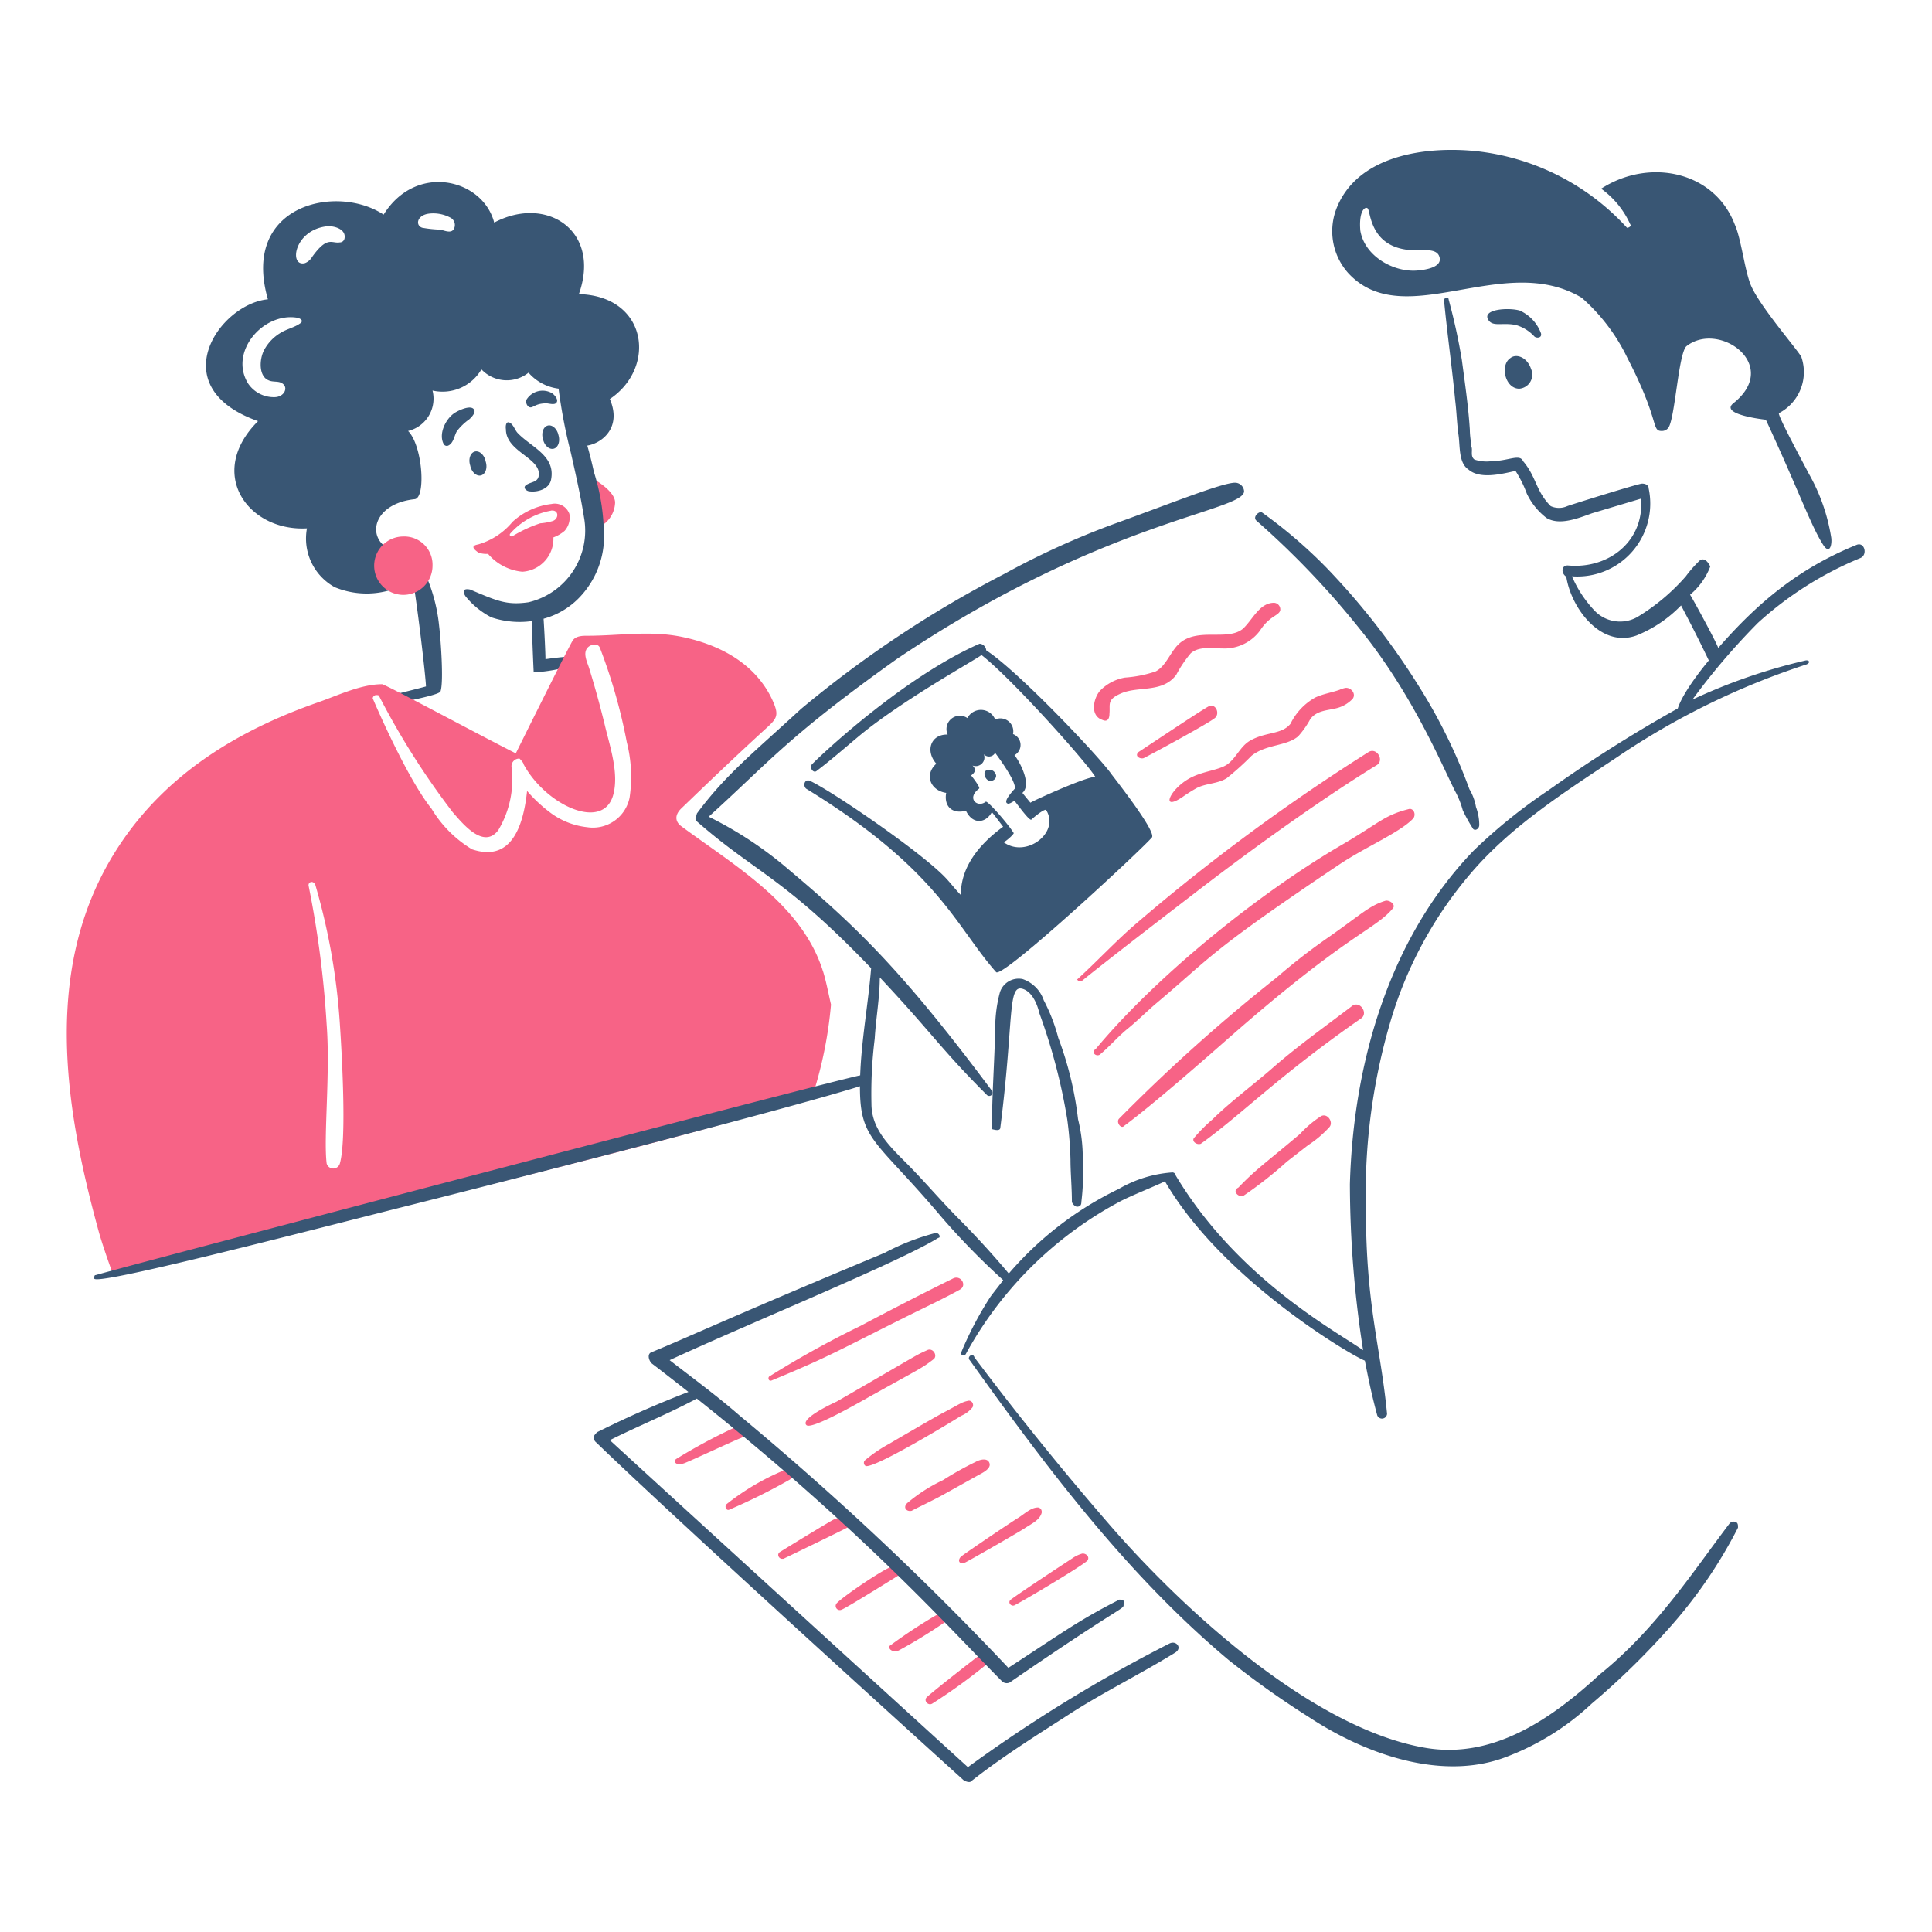
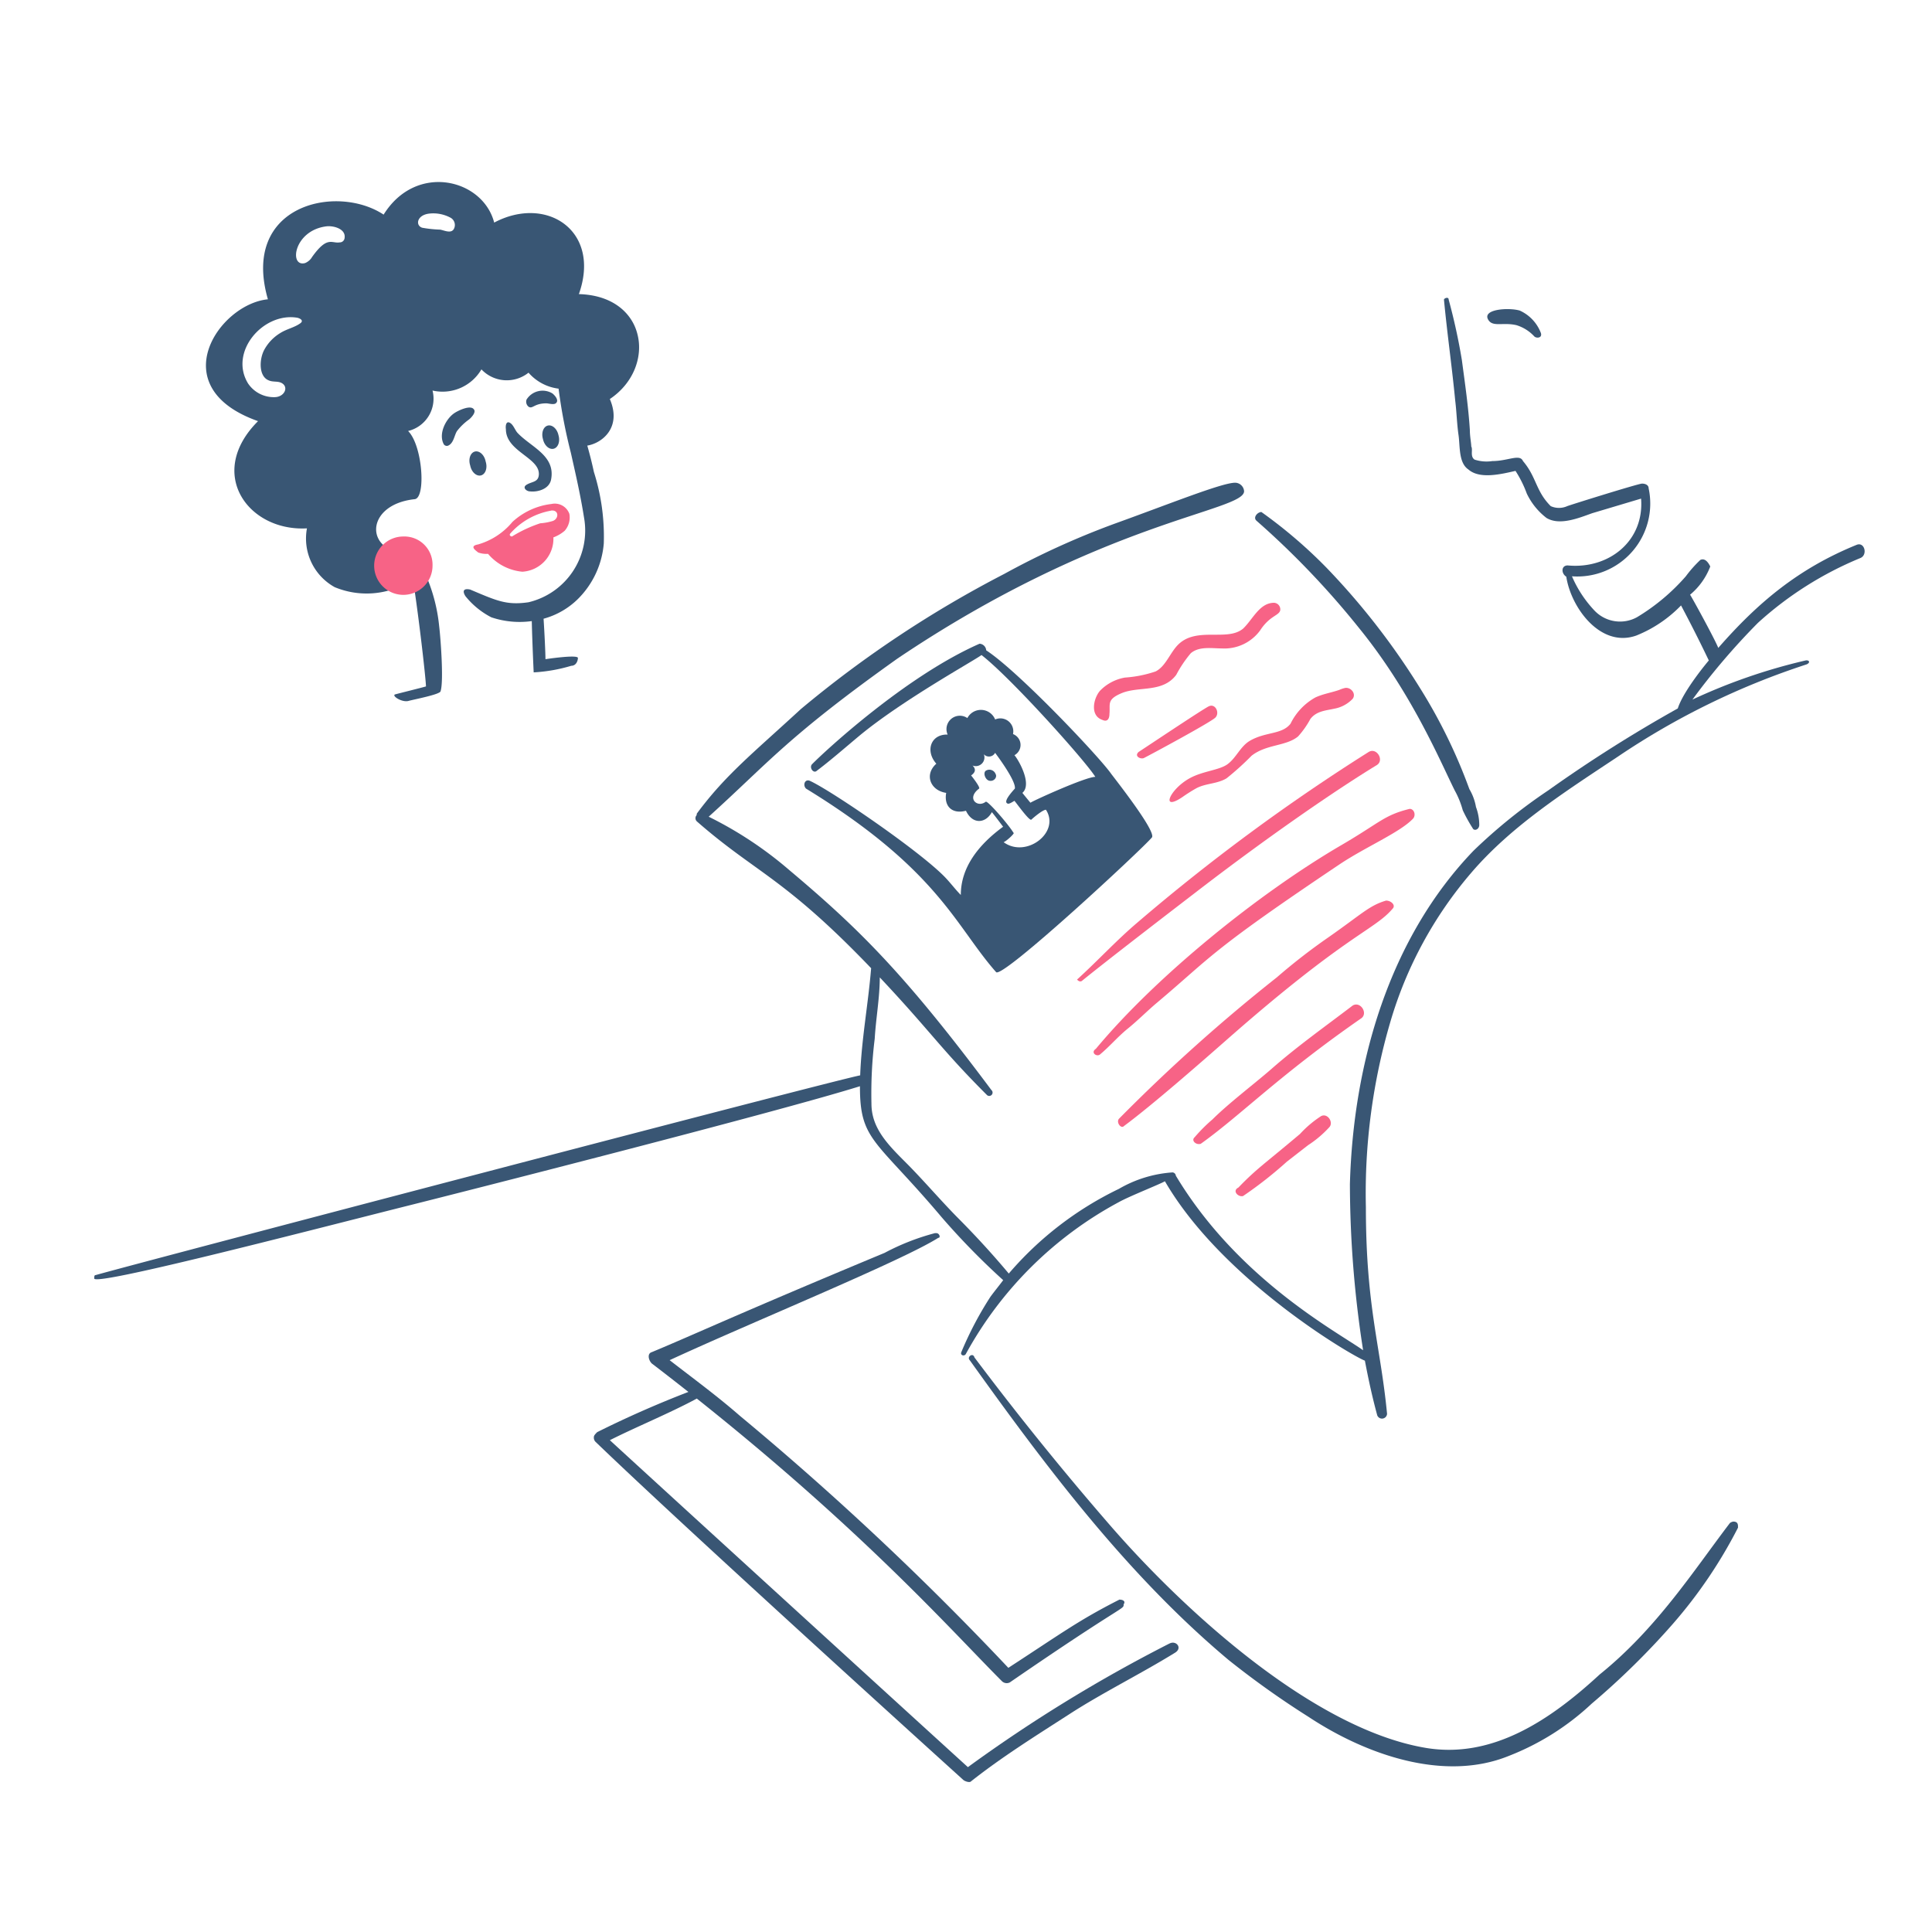
<svg xmlns="http://www.w3.org/2000/svg" viewBox="-0.5 -0.5 48 48" height="480" width="480">
  <desc>Job Interview 2 Streamline Illustration: https://streamlinehq.com</desc>
-   <path d="M21.197 34.148c1.205-.672 1.196-.648 1.496-.877.106-.08 0-.28-.141-.234-.345.157-.09.03-2.268 1.286-.257.118-.896.441-.748.584.133.126 1.405-.617 1.661-.76m2.186.527a.7.7 0 0 0 .28-.212.1.1 0 0 0 .012-.058.105.105 0 0 0-.105-.105c-.188.037-.222.085-.643.304-.192.1-1.277.732-1.32.76a3.6 3.6 0 0 0-.62.42c-.053.053-.01.157.058.141.337-.033 2.05-1.069 2.337-1.25m-.408 1.939.818-.456c.105-.058.337-.163.292-.304-.049-.151-.257-.082-.34-.035a8 8 0 0 0-.817.456 4 4 0 0 0-.877.561c-.128.105-.035.235.105.199 0-.01.55-.268.819-.421m1.986.854c.162-.108.374-.199.421-.386v-.023a.103.103 0 0 0-.094-.105c-.175 0-.339.164-.49.257-.18.11-1.248.83-1.415.958-.094.082-.07.21.094.152 0 .012 1.33-.75 1.485-.853m-8.463-1.613c.13-.045 1.134-.514 1.391-.62a.15.15 0 0 0 .105-.187.14.14 0 0 0-.188-.105 14 14 0 0 0-1.507.806c-.081.06-.01.179.2.106m2.618.409a.138.138 0 0 0-.071-.257.2.2 0 0 0-.07.024 6 6 0 0 0-1.426.841c-.053.053-.01.157.058.141a15 15 0 0 0 1.509-.749m-.152 1.964s1.53-.737 1.648-.807c.058-.023-.21-.198-.293-.198a.2.2 0 0 0-.094.023c-.117.058-1.133.678-1.355.818a.08.08 0 0 0-.036.07.1.1 0 0 0 .094.095Zm1.449 1.263c.129-.048 1.437-.866 1.437-.866.035-.035-.117-.188-.188-.198-.128 0-1.219.733-1.379.911a.102.102 0 0 0 .13.152m1.414 1.017a13 13 0 0 0 1.18-.725c.06-.094-.012-.248-.128-.222a13 13 0 0 0-1.274.83c-.047.023.012.187.222.117m2.232.304c.024-.024-.151-.235-.175-.222-.058.035-1.141.88-1.356 1.075-.091.084.024.222.129.165a14 14 0 0 0 1.402-1.018m-5.388-7.013c1.435-.592 1.645-.74 3.495-1.66.398-.197.796-.383 1.18-.596.188-.104.026-.37-.164-.28a88 88 0 0 0-2.303 1.18 24 24 0 0 0-2.256 1.25c-.057.024-.034.14.048.106m6.031 5.587c.316-.165 1.684-.982 1.812-1.11.07-.094-.035-.188-.128-.176a.8.8 0 0 0-.246.118s-1.25.818-1.531 1.028c-.082.07.011.175.093.14M14.126 11.333c-.035 0 .164 1.297.164 1.297a.7.7 0 0 0 .492-.643c0-.327-.656-.654-.656-.654" fill="#f76386" />
  <path d="M12.069 10.164c0 .557.852.707.818 1.134-.015.186-.174.164-.304.245-.116.07 0 .165.082.165.198.023.48-.059.526-.292.117-.596-.494-.804-.83-1.158-.068-.071-.105-.211-.199-.257s-.105.093-.093.163m-1.543.374a.09.09 0 0 0 .105.035c.14-.058.155-.255.222-.362a1.4 1.4 0 0 1 .304-.292c.057-.049.175-.176.118-.246-.082-.128-.409.036-.491.094-.209.143-.398.514-.258.771m2.104-.935c.104.07.132-.082.444-.082.058 0 .199.047.245-.011.07-.071-.035-.188-.094-.235a.47.47 0 0 0-.643.152.16.16 0 0 0 .048.176" fill="#395674" />
  <path d="M13.882 6.807c.56-1.578-.807-2.466-2.104-1.777-.28-1.087-1.94-1.496-2.747-.198-1.168-.772-3.553-.246-2.875 2.104-1.215.117-2.63 2.185-.245 3.027-1.298 1.297-.246 2.746 1.215 2.664a1.38 1.38 0 0 0 .69 1.461 2.07 2.07 0 0 0 1.823-.117 1 1 0 0 0 .094-.222c.141.795.35 2.63.35 2.805-.117.035-.642.164-.77.199-.082.035.164.198.326.164.118-.035.807-.164.807-.245.082-.246 0-1.333-.035-1.613a4.2 4.2 0 0 0-.526-1.66c0-.012-.023-.012-.047 0 .024-.094.047-.164.047-.164-1.332.164-1.412-1.191-.082-1.333.282-.03.199-1.332-.164-1.694a.826.826 0 0 0 .607-1.005 1.12 1.12 0 0 0 1.215-.526.866.866 0 0 0 1.17.082 1.18 1.18 0 0 0 .747.397 13 13 0 0 0 .304 1.59c.118.526.24 1.052.328 1.613a1.83 1.83 0 0 1-1.38 2.104c-.547.078-.782-.034-1.449-.316-.164-.035-.199.035-.117.165a2 2 0 0 0 .643.525 2.2 2.2 0 0 0 1.005.094c.011.503.047 1.274.047 1.274a4 4 0 0 0 .935-.164c.117 0 .164-.118.164-.199-.035-.082-.806.035-.806.035 0-.14-.024-.654-.047-1.005a1.94 1.94 0 0 0 .853-.49 2.2 2.2 0 0 0 .643-1.38 5.3 5.3 0 0 0-.246-1.777 10 10 0 0 0-.164-.654c.362-.059.865-.444.56-1.157 1.171-.784.937-2.56-.77-2.607m-6.92.725c-.15.108-.338.14-.502.245a1.1 1.1 0 0 0-.397.42c-.124.24-.132.647.105.749.117.058.246.01.35.082.155.106.041.333-.188.339a.77.77 0 0 1-.666-.34c-.477-.777.362-1.76 1.204-1.636.083.011.19.072.095.14m.982-2.01c-.202.038-.305-.176-.69.363a.36.36 0 0 1-.175.152c-.403.108-.282-.808.526-.912.176-.023.494.059.456.292a.12.12 0 0 1-.117.106m2.829-.329c-.07.118-.246.026-.339.012a3 3 0 0 1-.444-.047c-.172-.054-.138-.309.164-.35a.9.9 0 0 1 .526.094.207.207 0 0 1 .093.292" fill="#395674" />
-   <path d="M19.946 23.629c-.519-1.652-2.17-2.605-3.518-3.6-.162-.12-.166-.284 0-.445.679-.654 1.401-1.346 2.104-1.986.276-.251.327-.328.165-.69-.324-.717-1.023-1.32-2.221-1.578-.804-.174-1.578-.035-2.384-.035-.118 0-.28 0-.363.117-.164.28-1.414 2.805-1.414 2.805-.97-.49-3.156-1.67-3.32-1.718-.525 0-1.089.274-1.577.445-1.998.696-3.794 1.78-4.98 3.6-1.898 2.913-1.348 6.406-.49 9.536.077.282.245.772.362 1.087.199 0 17.228-4.044 17.392-4.488a10.3 10.3 0 0 0 .444-2.221c-.07-.304-.121-.582-.199-.83M7.616 24.96a25 25 0 0 0-.445-3.435c-.035-.117.118-.164.165-.035a16 16 0 0 1 .607 3.435c.04.601.18 2.864 0 3.483a.17.17 0 0 1-.327 0c-.081-.643.092-2.242 0-3.448m4.897-6.463c.556 1.015 1.965 1.658 2.22.76.15-.526-.073-1.191-.198-1.706a24 24 0 0 0-.398-1.45c-.047-.151-.166-.376-.035-.514.08-.083.257-.117.304.012a13.6 13.6 0 0 1 .666 2.338 3.5 3.5 0 0 1 .07 1.379.93.93 0 0 1-1.051.736 1.86 1.86 0 0 1-.935-.374 3.6 3.6 0 0 1-.561-.527c-.103.977-.44 1.76-1.368 1.45a2.95 2.95 0 0 1-1.004-1.006C9.579 18.79 8.76 16.85 8.76 16.85a.09.09 0 0 1 .082-.081c.035 0 .082 0 .082.035a19.3 19.3 0 0 0 1.823 2.875c.245.28.771.935 1.134.444a2.46 2.46 0 0 0 .327-1.578.19.19 0 0 1 .199-.198c.024.023.105.105.105.152Z" fill="#f76386" />
  <path d="M30.711 12.432a21 21 0 0 1 2.548 2.664c1.321 1.622 2.037 3.35 2.384 4.044a2.2 2.2 0 0 1 .199.491 4 4 0 0 0 .245.444c.036.082.165.036.165-.081a1.3 1.3 0 0 0-.082-.445 1.3 1.3 0 0 0-.164-.444 13.3 13.3 0 0 0-1.25-2.548 17.8 17.8 0 0 0-2.304-2.957 12 12 0 0 0-1.613-1.379c-.093 0-.21.129-.128.21m-7.117 20.864c1.905 2.664 3.913 5.336 6.428 7.445a22 22 0 0 0 1.987 1.414c1.437.95 3.377 1.623 4.98.97a6.4 6.4 0 0 0 2.056-1.297 19 19 0 0 0 2.021-1.987 11.8 11.8 0 0 0 1.614-2.385v-.035c0-.082-.036-.117-.118-.117a.2.2 0 0 0-.082.035c-.889 1.164-1.815 2.62-3.237 3.764-1.234 1.139-2.67 2.102-4.324 1.823-2.767-.466-5.952-3.363-7.808-5.493a76 76 0 0 1-3.401-4.207c-.035-.13-.199-.012-.116.07" fill="#395674" />
  <path d="M28.56 40.33a37 37 0 0 0-5.013 3.074c-2.35-2.138-8.287-7.562-8.895-8.123.62-.315 1.51-.681 2.16-1.034 4.186 3.33 6.368 5.81 7.577 7.018a.17.17 0 0 0 .198.035c2.89-1.987 2.829-1.804 2.829-1.94.058-.082-.024-.118-.105-.118-1.017.517-1.428.83-2.759 1.695a75 75 0 0 0-6.674-6.265c-.561-.49-1.169-.935-1.741-1.379 1.985-.92 5.753-2.457 6.674-3.039.067 0 .029-.117-.047-.117h-.036a5.8 5.8 0 0 0-1.25.49c-3.669 1.527-4.744 2.035-5.786 2.467-.117.035-.081.198 0 .28q.458.35.911.708a26 26 0 0 0-2.266.999c-.035.035-.082.081-.082.117a.15.15 0 0 0 .035.118c2.31 2.227 9.14 8.403 9.14 8.403.035.035.164.082.199.035.77-.608 1.612-1.133 2.43-1.66.807-.525 1.777-1.004 2.63-1.53.199-.117.035-.315-.129-.233M12.99 10.41a.28.199 75.678 1 0 .385-.098.28.199 75.678 1 0-.385.098m-1.808.654a.28.199 75.678 1 0 .384-.098.28.199 75.678 1 0-.384.098m16.934 9.246c.118-.118-.69-1.17-1.005-1.579-.28-.409-2.303-2.548-3.109-3.074a.176.176 0 0 0-.165-.164c-1.834.806-3.842 2.668-4.16 2.992-.082.083.035.245.117.164.327-.245.714-.583 1.052-.865 1.066-.886 2.875-1.881 3.039-2.01.725.561 2.583 2.63 2.828 3.027-.245 0-1.577.608-1.612.643 0 0-.165-.199-.2-.245.258-.223-.117-.854-.198-.936a.289.289 0 0 0-.035-.525.322.322 0 0 0-.444-.363.381.381 0 0 0-.69-.035.332.332 0 0 0-.49.41c-.421-.012-.562.408-.281.724-.304.269-.152.666.245.725-.058.315.129.537.491.444.165.35.491.315.643.035.035.035.28.362.28.362-.607.444-1.051 1.005-1.051 1.695-.118-.118-.244-.282-.363-.41-.601-.648-2.91-2.22-3.4-2.431-.118-.035-.165.118-.082.199 3.294 2.019 3.71 3.414 4.722 4.559.153.174 3.623-3.05 3.868-3.343m-3.436-.118c-.118-.2-.644-.808-.69-.772-.202.16-.49-.082-.164-.327.035-.035-.199-.327-.199-.327.118-.082.118-.165.035-.246a.216.216 0 0 0 .281-.28.172.172 0 0 0 .28-.035s.526.69.491.888c-.222.245-.256.349-.175.374.035.011.105-.035.164-.07.035.034.374.514.421.467.035-.035.28-.245.362-.245.363.56-.49 1.215-1.051.806.081-.034.292-.233.245-.233" fill="#395674" />
  <path d="M24.236 18.731a.166.166 0 0 0-.246-.081c-.071.056-.01.22.082.245.118.032.21-.082.164-.164" fill="#395674" />
  <path d="M26.375 23.874c.633-.517 2.467-1.923 2.793-2.174 1.828-1.41 3.529-2.577 4.536-3.19.197-.12 0-.447-.199-.328a49 49 0 0 0-5.752 4.243c-.524.446-.97.935-1.496 1.414.001-.012.047.07.118.035m.455 1.823c.243-.202.445-.444.69-.642s.49-.446.725-.643c1.371-1.155 1.285-1.257 4.535-3.437.645-.432 1.496-.79 1.824-1.133.08-.084.035-.246-.082-.246-.642.16-.725.334-1.695.9-2.039 1.19-4.584 3.24-6.1 5.061-.142.093.02.21.104.14m.596 1.777c.724-.534 2.087-1.734 2.548-2.139 2.998-2.638 3.666-2.72 4.125-3.26.082-.083-.035-.2-.164-.2-.415.122-.6.33-1.414.9a15 15 0 0 0-1.298 1.006 43 43 0 0 0-3.927 3.518c-.069.093.06.257.13.175m1.905.444c1.005-.718 1.94-1.695 3.974-3.109.198-.118 0-.444-.199-.327-.69.526-1.374 1.01-2.021 1.578-.408.356-1.06.85-1.461 1.25a4 4 0 0 0-.444.444c-.095.082.034.199.15.164m1.053 1.297a10 10 0 0 0 1.087-.853l.526-.409a2.7 2.7 0 0 0 .526-.444c.117-.118-.035-.362-.2-.28a2.7 2.7 0 0 0-.525.444c-.9.759-1.08.864-1.531 1.332-.164.082 0 .245.117.21M9.52 12.829a.725.725 0 1 0 .726.725.7.7 0 0 0-.725-.725m4.125-.562a.385.385 0 0 0-.444-.246 1.73 1.73 0 0 0-.97.445 1.73 1.73 0 0 1-.853.56c-.244.042-.035.165 0 .2a.6.6 0 0 0 .246.034 1.27 1.27 0 0 0 .853.444.82.82 0 0 0 .771-.853.9.9 0 0 0 .28-.164.5.5 0 0 0 .117-.42m-.455-.082c.198-.023.198.199.047.257a1.4 1.4 0 0 1-.316.059 3.3 3.3 0 0 0-.702.328c-.035 0-.082-.035-.035-.082a1.76 1.76 0 0 1 1.006-.56Z" fill="#f76386" />
  <path d="M37.784 7.777a1 1 0 0 0-.526-.561c-.28-.082-.97-.035-.772.245.118.165.361.041.69.118a1 1 0 0 1 .444.28c.047.047.199.047.164-.082" fill="#395674" />
  <path d="M45.626 13.037c-1.457.593-2.461 1.445-3.436 2.56-.094-.236-.69-1.321-.701-1.321a1.7 1.7 0 0 0 .502-.702c-.081-.164-.164-.199-.245-.164a3 3 0 0 0-.363.409 5.1 5.1 0 0 1-1.215 1.017.875.875 0 0 1-1.052-.165 2.9 2.9 0 0 1-.561-.853 1.812 1.812 0 0 0 1.905-2.186c0-.082-.082-.117-.164-.117-.09 0-1.773.526-1.859.56a.5.5 0 0 1-.409 0c-.376-.375-.35-.72-.69-1.12-.079-.186-.373 0-.76 0a.96.96 0 0 1-.443-.036c-.118-.082-.035-.246-.082-.327 0-.082-.035-.246-.035-.41-.035-.56-.118-1.133-.199-1.741a15 15 0 0 0-.327-1.496c0-.082-.117-.035-.117 0 .081.853.198 1.66.28 2.513.035.28.04.56.082.853.04.28 0 .69.245.853.28.246.807.118 1.17.035a2.8 2.8 0 0 1 .28.562 1.66 1.66 0 0 0 .49.607c.328.199.807 0 1.134-.117l1.216-.363c.083 1.054-.801 1.757-1.823 1.66-.165 0-.165.199-.035.28.117.772.853 1.777 1.74 1.462a3.2 3.2 0 0 0 1.111-.748 35 35 0 0 1 .69 1.367c-.012.012-.631.748-.771 1.192a35 35 0 0 0-3.215 2.034 13.4 13.4 0 0 0-1.857 1.498c-2.104 2.185-2.992 5.295-3.074 8.287a27 27 0 0 0 .328 4.126c-.663-.468-3.11-1.766-4.653-4.337a.09.09 0 0 0-.082-.081 3.06 3.06 0 0 0-1.332.409 8.4 8.4 0 0 0-2.736 2.104 22 22 0 0 0-1.227-1.345c-.444-.444-.888-.97-1.332-1.414s-.853-.853-.853-1.46a11 11 0 0 1 .081-1.614c.03-.513.125-1.015.126-1.525 1.281 1.363 1.514 1.774 2.656 2.916a.083.083 0 1 0 .117-.117c-2.167-2.902-3.298-4.015-5.014-5.459a9.5 9.5 0 0 0-2.01-1.332c1.502-1.357 1.948-1.977 4.687-3.927 5.103-3.438 8.615-3.658 8.615-4.16a.227.227 0 0 0-.222-.211c-.325 0-1.614.52-2.992 1.017a20 20 0 0 0-2.747 1.25 27.7 27.7 0 0 0-5.05 3.356c-1.202 1.107-1.877 1.64-2.583 2.594-.011.024 0 .035-.011.047a.11.11 0 0 0 .011.152c1.461 1.279 2.164 1.387 4.328 3.646-.074.9-.24 1.77-.272 2.662-.614.111-18.076 4.697-18.994 4.962-.035 0-.035.035-.035.082-.047.21 5.084-1.122 7.632-1.765 1.356-.339 9.327-2.363 11.391-3.009-.002 1.362.388 1.31 2.028 3.252a18 18 0 0 0 1.531 1.566c-.105.141-.211.269-.315.41a8.6 8.6 0 0 0-.725 1.378c-.035.082.082.118.118.035a9.4 9.4 0 0 1 3.798-3.763c.262-.146 1.01-.44 1.142-.517 1.425 2.458 4.672 4.351 4.968 4.457.094.491.178.879.306 1.355a.126.126 0 0 0 .245-.035c-.163-1.698-.526-2.656-.526-5.131a15.1 15.1 0 0 1 .608-4.606 10 10 0 0 1 2.021-3.717c1.005-1.169 2.35-2.02 3.635-2.875a18.7 18.7 0 0 1 4.687-2.29c.105-.048.058-.118-.035-.095a14.2 14.2 0 0 0-2.803.97 17 17 0 0 1 1.625-1.904 8.7 8.7 0 0 1 2.548-1.613c.188-.078.104-.41-.095-.327" fill="#395674" />
-   <path d="M24.354 27.506c.342-2.684.17-3.566.561-3.436.246.082.363.409.41.608a14.4 14.4 0 0 1 .69 2.629 9 9 0 0 1 .081 1.005c0 .327.035.69.035 1.052a.2.2 0 0 0 .118.117c.082 0 .117-.035.117-.117a6 6 0 0 0 .035-1.052 4 4 0 0 0-.117-1.005 8.5 8.5 0 0 0-.491-2.022 4.4 4.4 0 0 0-.362-.935.84.84 0 0 0-.526-.526.49.49 0 0 0-.562.327 3.4 3.4 0 0 0-.117.888c-.018.854-.082 1.66-.082 2.513.128.037.21.037.21-.046m12.67-19.109c-.262.174-.132.76.222.76a.35.35 0 0 0 .292-.492c-.098-.293-.369-.388-.514-.268" fill="#395674" />
-   <path d="M38.8 6.9a4.7 4.7 0 0 1 1.134 1.497c.819 1.584.584 1.811.854 1.811a.2.2 0 0 0 .164-.082c.165-.245.246-1.823.444-2.022.807-.643 2.364.462 1.17 1.414-.36.286.806.41.806.41.815 1.754 1.117 2.629 1.425 3.109.165.256.222-.012.2-.176a4.7 4.7 0 0 0-.562-1.601c-.07-.141-.795-1.473-.736-1.496a1.15 1.15 0 0 0 .56-1.38c0-.081-1.001-1.216-1.25-1.776-.161-.363-.245-1.169-.409-1.53-.506-1.327-2.126-1.66-3.32-.89a2.2 2.2 0 0 1 .725.89c.035.034-.035.081-.082.081a5.94 5.94 0 0 0-3.763-1.905c-1.215-.121-2.893.089-3.436 1.379a1.56 1.56 0 0 0 .28 1.66c1.393 1.491 3.856-.561 5.797.607m-5.306-2.197c.07.219.13 1.017 1.204 1.017.152 0 .468-.047.55.128.14.304-.386.364-.562.375-.574.036-1.285-.361-1.39-.994-.047-.558.166-.628.198-.526" fill="#395674" />
  <path d="M27.064 17.235c.024-.241-.077-.355.304-.514.428-.178 1.018-.003 1.356-.456a3 3 0 0 1 .362-.537c.21-.177.526-.118.772-.118a1.1 1.1 0 0 0 .947-.444c.239-.37.468-.366.502-.502a.164.164 0 0 0-.152-.188c-.362 0-.526.409-.771.642-.391.326-1.14-.051-1.601.386-.21.199-.316.55-.573.678a3 3 0 0 1-.76.152 1.13 1.13 0 0 0-.62.327c-.164.188-.257.62.059.725.128.06.175-.034.175-.15m.854 1.098c.164-.082 1.66-.888 1.777-1.005s0-.362-.165-.28-1.613 1.051-1.741 1.133c-.117.105.047.187.129.152m1.308.748c.237-.124.516-.104.749-.246a7 7 0 0 0 .62-.56c.367-.289.858-.233 1.156-.48a2.2 2.2 0 0 0 .304-.432c.151-.2.386-.21.596-.257a.83.83 0 0 0 .456-.246c.094-.128-.047-.292-.188-.269a.7.7 0 0 0-.141.047c-.199.07-.396.097-.596.188a1.5 1.5 0 0 0-.62.655c-.218.273-.61.193-1.005.42-.244.142-.338.422-.56.585-.201.147-.605.169-.924.34-.508.27-.756.85-.199.478a4 4 0 0 1 .352-.223" fill="#f76386" />
</svg>